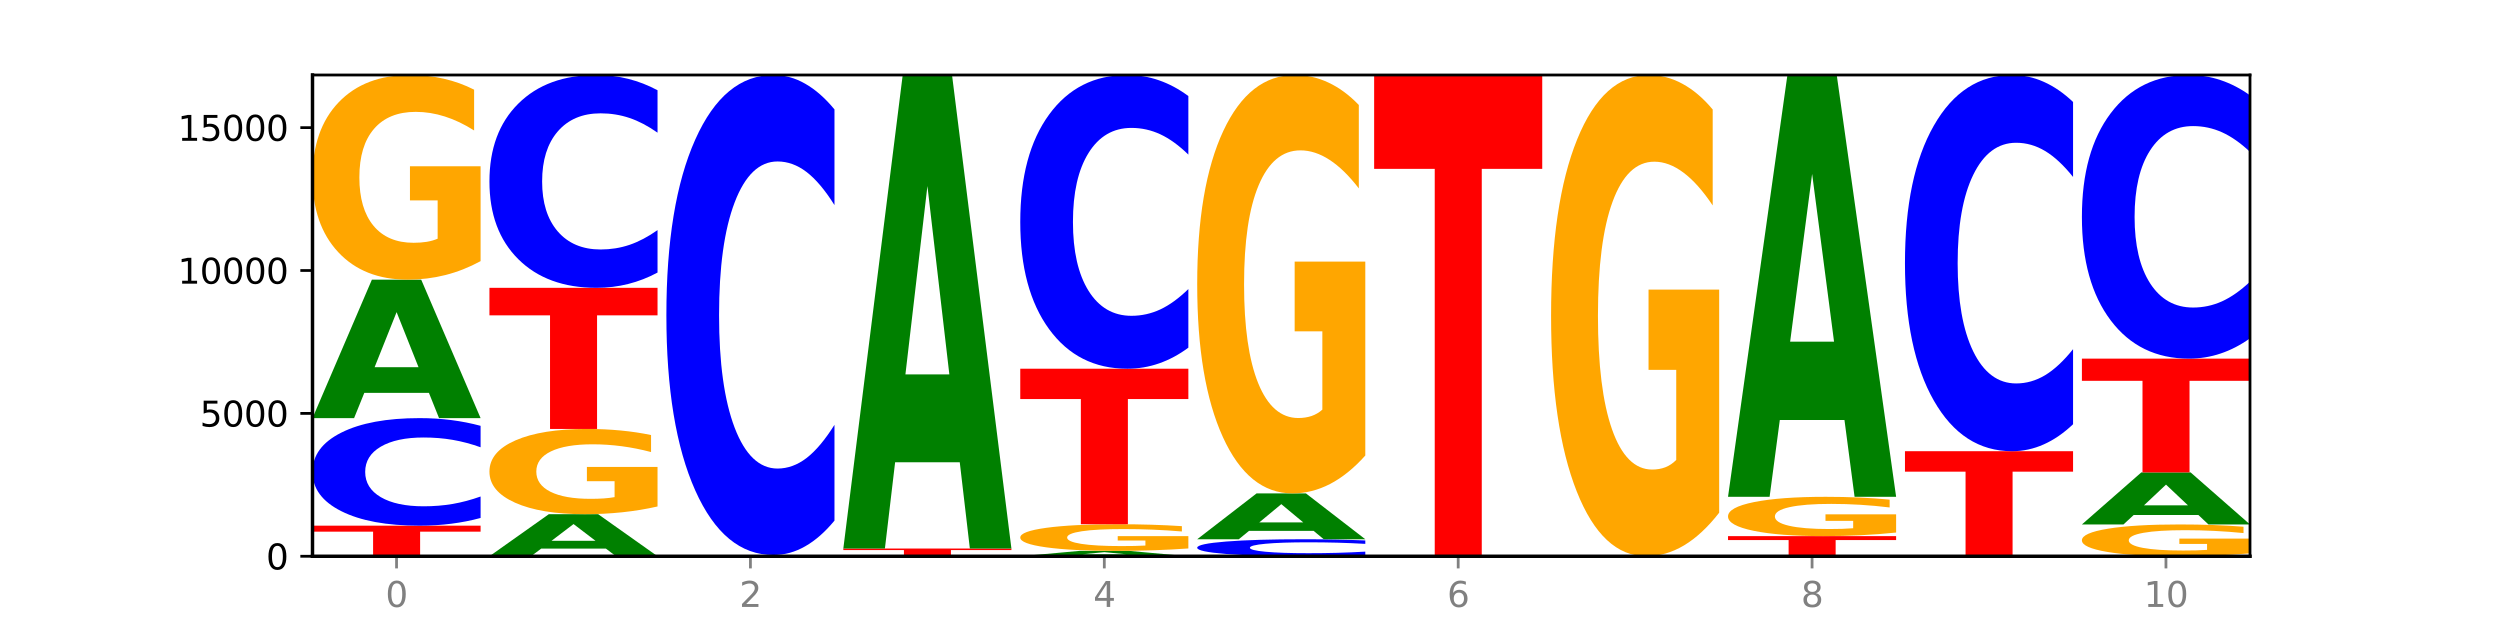
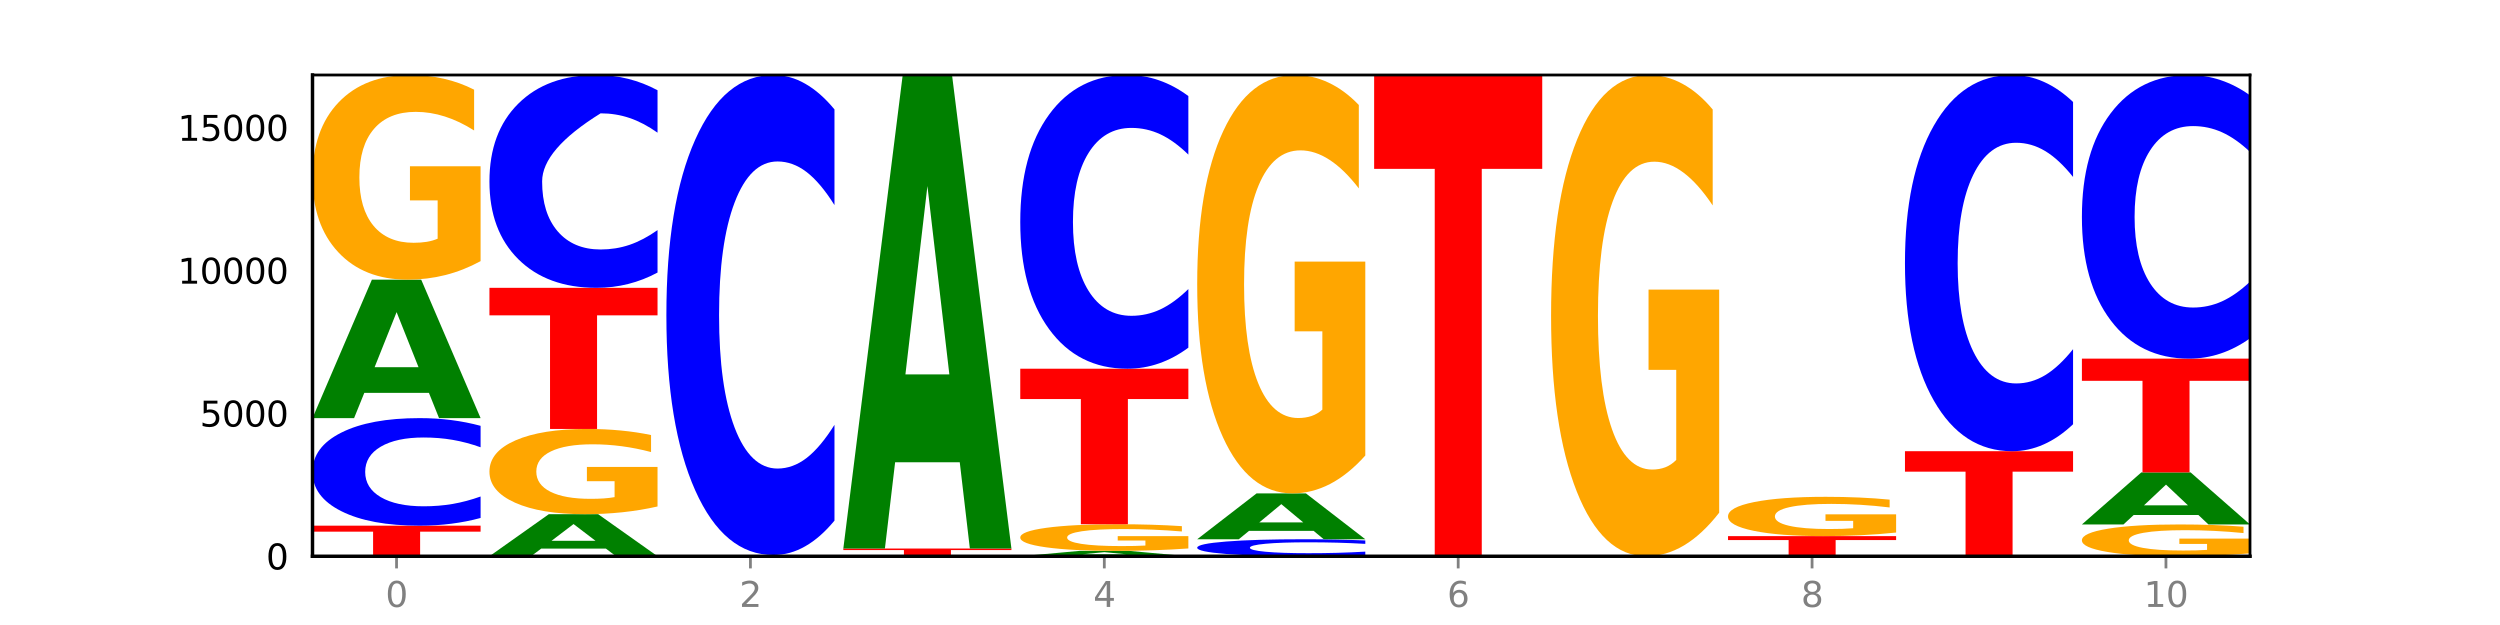
<svg xmlns="http://www.w3.org/2000/svg" xmlns:xlink="http://www.w3.org/1999/xlink" width="720pt" height="180pt" viewBox="0 0 720 180" version="1.1">
  <defs>
    <style type="text/css">*{stroke-linejoin: round; stroke-linecap: butt}</style>
  </defs>
  <g id="figure_1">
    <g id="patch_1">
      <path d="M 0 180  L 720 180  L 720 0  L 0 0  z " style="fill: #ffffff" />
    </g>
    <g id="axes_1">
      <g id="patch_2">
        <path d="M 90 160.2  L 648 160.2  L 648 21.6  L 90 21.6  z " style="fill: #ffffff" />
      </g>
      <g id="line2d_1">
        <path d="M 90 160.2  L 648 160.2  " clip-path="url(#p87512d85ee)" style="fill: none; stroke: #000000; stroke-width: 0.5; stroke-linecap: square" />
      </g>
      <g id="patch_3">
        <path d="M 90 151.395  L 138.411 151.395  L 138.411 153.112  L 120.994 153.112  L 120.994 160.2  L 107.45 160.2  L 107.45 153.112  L 90 153.112  L 90 151.395  z " clip-path="url(#p87512d85ee)" style="fill: #ff0000" />
      </g>
      <g id="patch_4">
        <path d="M 138.411 149.174  Q 134.361 150.275 129.983 150.831  Q 125.604 151.395 120.835 151.395  Q 106.613 151.395 98.306 147.223  Q 90 143.051 90 135.916  Q 90 128.756 98.306 124.591  Q 106.613 120.419 120.835 120.419  Q 125.604 120.419 129.983 120.982  Q 134.361 121.539 138.411 122.639  L 138.411 128.814  Q 134.325 127.355 130.361 126.677  Q 126.397 125.999 122.018 125.999  Q 114.163 125.999 109.662 128.641  Q 105.173 131.277 105.173 135.916  Q 105.173 140.536 109.662 143.179  Q 114.163 145.815 122.018 145.815  Q 126.397 145.815 130.361 145.137  Q 134.325 144.452 138.411 142.993  L 138.411 149.174  z " clip-path="url(#p87512d85ee)" style="fill: #0000ff" />
      </g>
      <g id="patch_5">
        <path d="M 123.534 113.154  L 104.916 113.154  L 101.977 120.419  L 90 120.419  L 107.104 80.539  L 121.307 80.539  L 138.411 120.419  L 126.444 120.419  L 123.534 113.154  z M 107.886 105.752  L 120.535 105.752  L 114.22 89.889  L 107.886 105.752  z " clip-path="url(#p87512d85ee)" style="fill: #008000" />
      </g>
      <g id="patch_6">
        <path d="M 138.411 75.207  Q 133.529 77.873 128.277 79.212  Q 123.026 80.539 117.428 80.539  Q 104.777 80.539 97.389 72.601  Q 90 64.663 90 51.088  Q 90 37.354 97.519 29.477  Q 105.048 21.6 118.144 21.6  Q 123.189 21.6 127.811 22.671  Q 132.444 23.731 136.545 25.825  L 136.545 37.574  Q 132.313 34.883 128.126 33.556  Q 123.938 32.217 119.728 32.217  Q 111.938 32.217 107.717 37.111  Q 103.497 41.993 103.497 51.088  Q 103.497 60.097 107.566 65.016  Q 111.634 69.923 119.12 69.923  Q 121.16 69.923 122.907 69.643  Q 124.654 69.35 126.042 68.742  L 126.042 57.711  L 118.068 57.711  L 118.068 47.886  L 138.411 47.886  L 138.411 75.207  z " clip-path="url(#p87512d85ee)" style="fill: #ffa600" />
      </g>
      <g id="patch_7">
        <path d="M 174.493 157.993  L 155.875 157.993  L 152.935 160.2  L 140.959 160.2  L 158.063 148.086  L 172.266 148.086  L 189.37 160.2  L 177.403 160.2  L 174.493 157.993  z M 158.845 155.745  L 171.494 155.745  L 165.179 150.926  L 158.845 155.745  z " clip-path="url(#p87512d85ee)" style="fill: #008000" />
      </g>
      <g id="patch_8">
        <path d="M 189.37 145.865  Q 184.488 146.976 179.236 147.534  Q 173.985 148.086 168.387 148.086  Q 155.736 148.086 148.347 144.78  Q 140.959 141.474 140.959 135.82  Q 140.959 130.1 148.478 126.819  Q 156.007 123.538 169.103 123.538  Q 174.148 123.538 178.77 123.984  Q 183.403 124.425 187.504 125.298  L 187.504 130.191  Q 183.272 129.07 179.084 128.518  Q 174.896 127.96 170.687 127.96  Q 162.897 127.96 158.676 129.998  Q 154.456 132.032 154.456 135.82  Q 154.456 139.572 158.524 141.621  Q 162.593 143.664 170.079 143.664  Q 172.119 143.664 173.866 143.548  Q 175.613 143.426 177.001 143.173  L 177.001 138.578  L 169.027 138.578  L 169.027 134.486  L 189.37 134.486  L 189.37 145.865  z " clip-path="url(#p87512d85ee)" style="fill: #ffa600" />
      </g>
      <g id="patch_9">
        <path d="M 140.959 82.893  L 189.37 82.893  L 189.37 90.82  L 171.953 90.82  L 171.953 123.538  L 158.409 123.538  L 158.409 90.82  L 140.959 90.82  L 140.959 82.893  z " clip-path="url(#p87512d85ee)" style="fill: #ff0000" />
      </g>
      <g id="patch_10">
-         <path d="M 189.37 78.499  Q 185.32 80.677 180.942 81.779  Q 176.563 82.893 171.794 82.893  Q 157.572 82.893 149.265 74.638  Q 140.959 66.383 140.959 52.265  Q 140.959 38.098 149.265 29.855  Q 157.572 21.6 171.794 21.6  Q 176.563 21.6 180.942 22.714  Q 185.32 23.816 189.37 25.993  L 189.37 38.211  Q 185.284 35.325 181.32 33.983  Q 177.356 32.641 172.977 32.641  Q 165.122 32.641 160.621 37.87  Q 156.132 43.086 156.132 52.265  Q 156.132 61.407 160.621 66.636  Q 165.122 71.852 172.977 71.852  Q 177.356 71.852 181.32 70.51  Q 185.284 69.155 189.37 66.269  L 189.37 78.499  z " clip-path="url(#p87512d85ee)" style="fill: #0000ff" />
+         <path d="M 189.37 78.499  Q 185.32 80.677 180.942 81.779  Q 176.563 82.893 171.794 82.893  Q 157.572 82.893 149.265 74.638  Q 140.959 66.383 140.959 52.265  Q 140.959 38.098 149.265 29.855  Q 157.572 21.6 171.794 21.6  Q 176.563 21.6 180.942 22.714  Q 185.32 23.816 189.37 25.993  L 189.37 38.211  Q 185.284 35.325 181.32 33.983  Q 177.356 32.641 172.977 32.641  Q 156.132 43.086 156.132 52.265  Q 156.132 61.407 160.621 66.636  Q 165.122 71.852 172.977 71.852  Q 177.356 71.852 181.32 70.51  Q 185.284 69.155 189.37 66.269  L 189.37 78.499  z " clip-path="url(#p87512d85ee)" style="fill: #0000ff" />
      </g>
      <g id="patch_11">
        <path d="M 225.452 160.136  L 206.834 160.136  L 203.894 160.2  L 191.918 160.2  L 209.021 159.846  L 223.225 159.846  L 240.329 160.2  L 228.362 160.2  L 225.452 160.136  z M 209.803 160.07  L 222.453 160.07  L 216.138 159.929  L 209.803 160.07  z " clip-path="url(#p87512d85ee)" style="fill: #008000" />
      </g>
      <g id="patch_12">
        <path d="M 240.329 149.937  Q 236.279 154.849 231.9 157.333  Q 227.522 159.846 222.753 159.846  Q 208.53 159.846 200.224 141.227  Q 191.918 122.607 191.918 90.766  Q 191.918 58.81 200.224 40.219  Q 208.53 21.6 222.753 21.6  Q 227.522 21.6 231.9 24.113  Q 236.279 26.598 240.329 31.509  L 240.329 59.067  Q 236.243 52.556 232.279 49.529  Q 228.314 46.502 223.936 46.502  Q 216.081 46.502 211.58 58.296  Q 207.091 70.062 207.091 90.766  Q 207.091 111.384 211.58 123.178  Q 216.081 134.944 223.936 134.944  Q 228.314 134.944 232.279 131.917  Q 236.243 128.861 240.329 122.35  L 240.329 149.937  z " clip-path="url(#p87512d85ee)" style="fill: #0000ff" />
      </g>
      <g id="patch_13">
        <path d="M 242.877 157.986  L 291.288 157.986  L 291.288 158.418  L 273.871 158.418  L 273.871 160.2  L 260.327 160.2  L 260.327 158.418  L 242.877 158.418  L 242.877 157.986  z " clip-path="url(#p87512d85ee)" style="fill: #ff0000" />
      </g>
      <g id="patch_14">
        <path d="M 276.411 133.141  L 257.793 133.141  L 254.853 157.986  L 242.877 157.986  L 259.98 21.6  L 274.184 21.6  L 291.288 157.986  L 279.321 157.986  L 276.411 133.141  z M 260.762 107.828  L 273.412 107.828  L 267.097 53.577  L 260.762 107.828  z " clip-path="url(#p87512d85ee)" style="fill: #008000" />
      </g>
      <g id="patch_15">
        <path d="M 327.37 159.918  L 308.752 159.918  L 305.812 160.2  L 293.836 160.2  L 310.939 158.653  L 325.143 158.653  L 342.247 160.2  L 330.28 160.2  L 327.37 159.918  z M 311.721 159.631  L 324.371 159.631  L 318.056 159.016  L 311.721 159.631  z " clip-path="url(#p87512d85ee)" style="fill: #008000" />
      </g>
      <g id="patch_16">
        <path d="M 342.247 157.959  Q 337.364 158.306 332.113 158.48  Q 326.862 158.653 321.263 158.653  Q 308.613 158.653 301.224 157.62  Q 293.836 156.587 293.836 154.82  Q 293.836 153.033 301.354 152.008  Q 308.884 150.983 321.98 150.983  Q 327.025 150.983 331.647 151.122  Q 336.279 151.26 340.38 151.533  L 340.38 153.062  Q 336.149 152.712 331.961 152.539  Q 327.773 152.365 323.564 152.365  Q 315.774 152.365 311.553 153.002  Q 307.333 153.637 307.333 154.82  Q 307.333 155.993 311.401 156.633  Q 315.47 157.271 322.956 157.271  Q 324.996 157.271 326.742 157.235  Q 328.489 157.197 329.878 157.118  L 329.878 155.682  L 321.904 155.682  L 321.904 154.404  L 342.247 154.404  L 342.247 157.959  z " clip-path="url(#p87512d85ee)" style="fill: #ffa600" />
      </g>
      <g id="patch_17">
        <path d="M 293.836 106.19  L 342.247 106.19  L 342.247 114.926  L 324.83 114.926  L 324.83 150.983  L 311.286 150.983  L 311.286 114.926  L 293.836 114.926  L 293.836 106.19  z " clip-path="url(#p87512d85ee)" style="fill: #ff0000" />
      </g>
      <g id="patch_18">
        <path d="M 342.247 100.127  Q 338.197 103.132 333.818 104.653  Q 329.439 106.19 324.67 106.19  Q 310.448 106.19 302.142 94.797  Q 293.836 83.405 293.836 63.921  Q 293.836 44.368 302.142 32.993  Q 310.448 21.6 324.67 21.6  Q 329.439 21.6 333.818 23.138  Q 338.197 24.658 342.247 27.663  L 342.247 44.526  Q 338.16 40.542 334.196 38.689  Q 330.232 36.837 325.853 36.837  Q 317.998 36.837 313.498 44.054  Q 309.009 51.253 309.009 63.921  Q 309.009 76.537 313.498 83.754  Q 317.998 90.953 325.853 90.953  Q 330.232 90.953 334.196 89.101  Q 338.16 87.231 342.247 83.247  L 342.247 100.127  z " clip-path="url(#p87512d85ee)" style="fill: #0000ff" />
      </g>
      <g id="patch_19">
        <path d="M 393.205 159.849  Q 389.156 160.023 384.777 160.111  Q 380.398 160.2 375.629 160.2  Q 361.407 160.2 353.101 159.541  Q 344.795 158.881 344.795 157.753  Q 344.795 156.621 353.101 155.963  Q 361.407 155.303 375.629 155.303  Q 380.398 155.303 384.777 155.393  Q 389.156 155.48 393.205 155.654  L 393.205 156.631  Q 389.119 156.4 385.155 156.293  Q 381.191 156.185 376.812 156.185  Q 368.957 156.185 364.457 156.603  Q 359.968 157.02 359.968 157.753  Q 359.968 158.484 364.457 158.901  Q 368.957 159.318 376.812 159.318  Q 381.191 159.318 385.155 159.211  Q 389.119 159.103 393.205 158.872  L 393.205 159.849  z " clip-path="url(#p87512d85ee)" style="fill: #0000ff" />
      </g>
      <g id="patch_20">
        <path d="M 378.329 152.897  L 359.711 152.897  L 356.771 155.303  L 344.795 155.303  L 361.898 142.095  L 376.102 142.095  L 393.205 155.303  L 381.239 155.303  L 378.329 152.897  z M 362.68 150.446  L 375.33 150.446  L 369.015 145.192  L 362.68 150.446  z " clip-path="url(#p87512d85ee)" style="fill: #008000" />
      </g>
      <g id="patch_21">
        <path d="M 393.205 131.193  Q 388.323 136.644 383.072 139.382  Q 377.821 142.095 372.222 142.095  Q 359.572 142.095 352.183 125.867  Q 344.795 109.638 344.795 81.885  Q 344.795 53.808 352.313 37.704  Q 359.843 21.6 372.938 21.6  Q 377.983 21.6 382.605 23.79  Q 387.238 25.956 391.339 30.237  L 391.339 54.256  Q 387.108 48.756 382.92 46.043  Q 378.732 43.305 374.522 43.305  Q 366.732 43.305 362.512 53.311  Q 358.291 63.292 358.291 81.885  Q 358.291 100.304 362.36 110.36  Q 366.429 120.391 373.915 120.391  Q 375.955 120.391 377.701 119.818  Q 379.448 119.221 380.837 117.976  L 380.837 95.425  L 372.862 95.425  L 372.862 75.339  L 393.205 75.339  L 393.205 131.193  z " clip-path="url(#p87512d85ee)" style="fill: #ffa600" />
      </g>
      <g id="patch_22">
        <path d="M 395.753 21.6  L 444.164 21.6  L 444.164 48.631  L 426.748 48.631  L 426.748 160.2  L 413.204 160.2  L 413.204 48.631  L 395.753 48.631  L 395.753 21.6  z " clip-path="url(#p87512d85ee)" style="fill: #ff0000" />
      </g>
      <g id="patch_23">
        <path d="M 495.123 147.66  Q 490.241 153.93 484.99 157.079  Q 479.739 160.2 474.14 160.2  Q 461.489 160.2 454.101 141.533  Q 446.712 122.866 446.712 90.943  Q 446.712 58.648 454.231 40.124  Q 461.761 21.6 474.856 21.6  Q 479.901 21.6 484.523 24.119  Q 489.156 26.61 493.257 31.535  L 493.257 59.163  Q 489.026 52.836 484.838 49.715  Q 480.65 46.566 476.44 46.566  Q 468.65 46.566 464.43 58.075  Q 460.209 69.556 460.209 90.943  Q 460.209 112.129 464.278 123.696  Q 468.346 135.234 475.833 135.234  Q 477.872 135.234 479.619 134.576  Q 481.366 133.889 482.755 132.457  L 482.755 106.518  L 474.78 106.518  L 474.78 83.413  L 495.123 83.413  L 495.123 147.66  z " clip-path="url(#p87512d85ee)" style="fill: #ffa600" />
      </g>
      <g id="patch_24">
        <path d="M 497.671 154.398  L 546.082 154.398  L 546.082 155.53  L 528.666 155.53  L 528.666 160.2  L 515.122 160.2  L 515.122 155.53  L 497.671 155.53  L 497.671 154.398  z " clip-path="url(#p87512d85ee)" style="fill: #ff0000" />
      </g>
      <g id="patch_25">
        <path d="M 546.082 153.374  Q 541.2 153.886 535.949 154.143  Q 530.697 154.398 525.099 154.398  Q 512.448 154.398 505.06 152.874  Q 497.671 151.35 497.671 148.744  Q 497.671 146.107 505.19 144.595  Q 512.72 143.083 525.815 143.083  Q 530.86 143.083 535.482 143.288  Q 540.115 143.492 544.216 143.894  L 544.216 146.149  Q 539.985 145.633 535.797 145.378  Q 531.609 145.121 527.399 145.121  Q 519.609 145.121 515.389 146.061  Q 511.168 146.998 511.168 148.744  Q 511.168 150.474 515.237 151.418  Q 519.305 152.36 526.792 152.36  Q 528.831 152.36 530.578 152.306  Q 532.325 152.25 533.714 152.133  L 533.714 150.016  L 525.739 150.016  L 525.739 148.129  L 546.082 148.129  L 546.082 153.374  z " clip-path="url(#p87512d85ee)" style="fill: #ffa600" />
      </g>
      <g id="patch_26">
-         <path d="M 531.206 120.952  L 512.587 120.952  L 509.648 143.083  L 497.671 143.083  L 514.775 21.6  L 528.979 21.6  L 546.082 143.083  L 534.116 143.083  L 531.206 120.952  z M 515.557 98.405  L 528.206 98.405  L 521.892 50.083  L 515.557 98.405  z " clip-path="url(#p87512d85ee)" style="fill: #008000" />
-       </g>
+         </g>
      <g id="patch_27">
        <path d="M 548.63 129.949  L 597.041 129.949  L 597.041 135.848  L 579.624 135.848  L 579.624 160.2  L 566.081 160.2  L 566.081 135.848  L 548.63 135.848  L 548.63 129.949  z " clip-path="url(#p87512d85ee)" style="fill: #ff0000" />
      </g>
      <g id="patch_28">
        <path d="M 597.041 122.182  Q 592.992 126.032 588.613 127.979  Q 584.234 129.949 579.465 129.949  Q 565.243 129.949 556.936 115.356  Q 548.63 100.763 548.63 75.808  Q 548.63 50.763 556.936 36.193  Q 565.243 21.6 579.465 21.6  Q 584.234 21.6 588.613 23.57  Q 592.992 25.517 597.041 29.366  L 597.041 50.964  Q 592.955 45.861 588.991 43.489  Q 585.027 41.117 580.648 41.117  Q 572.793 41.117 568.292 50.36  Q 563.804 59.581 563.804 75.808  Q 563.804 91.967 568.292 101.211  Q 572.793 110.432 580.648 110.432  Q 585.027 110.432 588.991 108.06  Q 592.955 105.665 597.041 100.562  L 597.041 122.182  z " clip-path="url(#p87512d85ee)" style="fill: #0000ff" />
      </g>
      <g id="patch_29">
        <path d="M 648 159.371  Q 643.118 159.786 637.866 159.994  Q 632.615 160.2 627.017 160.2  Q 614.366 160.2 606.978 158.966  Q 599.589 157.733 599.589 155.623  Q 599.589 153.489 607.108 152.265  Q 614.637 151.041 627.733 151.041  Q 632.778 151.041 637.4 151.207  Q 642.033 151.372 646.134 151.697  L 646.134 153.523  Q 641.903 153.105 637.715 152.899  Q 633.527 152.691 629.317 152.691  Q 621.527 152.691 617.306 153.451  Q 613.086 154.21 613.086 155.623  Q 613.086 157.023 617.155 157.788  Q 621.223 158.55 628.709 158.55  Q 630.749 158.55 632.496 158.507  Q 634.243 158.461 635.631 158.367  L 635.631 156.652  L 627.657 156.652  L 627.657 155.126  L 648 155.126  L 648 159.371  z " clip-path="url(#p87512d85ee)" style="fill: #ffa600" />
      </g>
      <g id="patch_30">
        <path d="M 633.123 148.311  L 614.505 148.311  L 611.566 151.041  L 599.589 151.041  L 616.693 136.055  L 630.896 136.055  L 648 151.041  L 636.033 151.041  L 633.123 148.311  z M 617.475 145.529  L 630.124 145.529  L 623.809 139.568  L 617.475 145.529  z " clip-path="url(#p87512d85ee)" style="fill: #008000" />
      </g>
      <g id="patch_31">
        <path d="M 599.589 103.285  L 648 103.285  L 648 109.676  L 630.583 109.676  L 630.583 136.055  L 617.04 136.055  L 617.04 109.676  L 599.589 109.676  L 599.589 103.285  z " clip-path="url(#p87512d85ee)" style="fill: #ff0000" />
      </g>
      <g id="patch_32">
        <path d="M 648 97.43  Q 643.951 100.332 639.572 101.8  Q 635.193 103.285 630.424 103.285  Q 616.202 103.285 607.895 92.284  Q 599.589 81.282 599.589 62.468  Q 599.589 43.586 607.895 32.602  Q 616.202 21.6 630.424 21.6  Q 635.193 21.6 639.572 23.085  Q 643.951 24.553 648 27.455  L 648 43.738  Q 643.914 39.891 639.95 38.102  Q 635.986 36.314 631.607 36.314  Q 623.752 36.314 619.251 43.283  Q 614.762 50.235 614.762 62.468  Q 614.762 74.651 619.251 81.62  Q 623.752 88.571 631.607 88.571  Q 635.986 88.571 639.95 86.783  Q 643.914 84.977 648 81.13  L 648 97.43  z " clip-path="url(#p87512d85ee)" style="fill: #0000ff" />
      </g>
      <g id="matplotlib.axis_1">
        <g id="xtick_1">
          <g id="line2d_2">
            <defs>
              <path id="mdbdff2ffa2" d="M 0 0  L 0 3.5  " style="stroke: #808080; stroke-width: 0.8" />
            </defs>
            <g>
              <use xlink:href="#mdbdff2ffa2" x="114.205" y="160.2" style="fill: #808080; stroke: #808080; stroke-width: 0.8" />
            </g>
          </g>
          <g id="text_1">
            <g style="fill: #808080" transform="translate(111.024 174.798) scale(0.1 -0.1)">
              <defs>
                <path id="DejaVuSans-30" d="M 2034 4250  Q 1547 4250 1301 3770  Q 1056 3291 1056 2328  Q 1056 1369 1301 889  Q 1547 409 2034 409  Q 2525 409 2770 889  Q 3016 1369 3016 2328  Q 3016 3291 2770 3770  Q 2525 4250 2034 4250  z M 2034 4750  Q 2819 4750 3233 4129  Q 3647 3509 3647 2328  Q 3647 1150 3233 529  Q 2819 -91 2034 -91  Q 1250 -91 836 529  Q 422 1150 422 2328  Q 422 3509 836 4129  Q 1250 4750 2034 4750  z " transform="scale(0.016)" />
              </defs>
              <use xlink:href="#DejaVuSans-30" />
            </g>
          </g>
        </g>
        <g id="xtick_2">
          <g id="line2d_3">
            <g>
              <use xlink:href="#mdbdff2ffa2" x="216.123" y="160.2" style="fill: #808080; stroke: #808080; stroke-width: 0.8" />
            </g>
          </g>
          <g id="text_2">
            <g style="fill: #808080" transform="translate(212.942 174.798) scale(0.1 -0.1)">
              <defs>
                <path id="DejaVuSans-32" d="M 1228 531  L 3431 531  L 3431 0  L 469 0  L 469 531  Q 828 903 1448 1529  Q 2069 2156 2228 2338  Q 2531 2678 2651 2914  Q 2772 3150 2772 3378  Q 2772 3750 2511 3984  Q 2250 4219 1831 4219  Q 1534 4219 1204 4116  Q 875 4013 500 3803  L 500 4441  Q 881 4594 1212 4672  Q 1544 4750 1819 4750  Q 2544 4750 2975 4387  Q 3406 4025 3406 3419  Q 3406 3131 3298 2873  Q 3191 2616 2906 2266  Q 2828 2175 2409 1742  Q 1991 1309 1228 531  z " transform="scale(0.016)" />
              </defs>
              <use xlink:href="#DejaVuSans-32" />
            </g>
          </g>
        </g>
        <g id="xtick_3">
          <g id="line2d_4">
            <g>
              <use xlink:href="#mdbdff2ffa2" x="318.041" y="160.2" style="fill: #808080; stroke: #808080; stroke-width: 0.8" />
            </g>
          </g>
          <g id="text_3">
            <g style="fill: #808080" transform="translate(314.86 174.798) scale(0.1 -0.1)">
              <defs>
                <path id="DejaVuSans-34" d="M 2419 4116  L 825 1625  L 2419 1625  L 2419 4116  z M 2253 4666  L 3047 4666  L 3047 1625  L 3713 1625  L 3713 1100  L 3047 1100  L 3047 0  L 2419 0  L 2419 1100  L 313 1100  L 313 1709  L 2253 4666  z " transform="scale(0.016)" />
              </defs>
              <use xlink:href="#DejaVuSans-34" />
            </g>
          </g>
        </g>
        <g id="xtick_4">
          <g id="line2d_5">
            <g>
              <use xlink:href="#mdbdff2ffa2" x="419.959" y="160.2" style="fill: #808080; stroke: #808080; stroke-width: 0.8" />
            </g>
          </g>
          <g id="text_4">
            <g style="fill: #808080" transform="translate(416.778 174.798) scale(0.1 -0.1)">
              <defs>
                <path id="DejaVuSans-36" d="M 2113 2584  Q 1688 2584 1439 2293  Q 1191 2003 1191 1497  Q 1191 994 1439 701  Q 1688 409 2113 409  Q 2538 409 2786 701  Q 3034 994 3034 1497  Q 3034 2003 2786 2293  Q 2538 2584 2113 2584  z M 3366 4563  L 3366 3988  Q 3128 4100 2886 4159  Q 2644 4219 2406 4219  Q 1781 4219 1451 3797  Q 1122 3375 1075 2522  Q 1259 2794 1537 2939  Q 1816 3084 2150 3084  Q 2853 3084 3261 2657  Q 3669 2231 3669 1497  Q 3669 778 3244 343  Q 2819 -91 2113 -91  Q 1303 -91 875 529  Q 447 1150 447 2328  Q 447 3434 972 4092  Q 1497 4750 2381 4750  Q 2619 4750 2861 4703  Q 3103 4656 3366 4563  z " transform="scale(0.016)" />
              </defs>
              <use xlink:href="#DejaVuSans-36" />
            </g>
          </g>
        </g>
        <g id="xtick_5">
          <g id="line2d_6">
            <g>
              <use xlink:href="#mdbdff2ffa2" x="521.877" y="160.2" style="fill: #808080; stroke: #808080; stroke-width: 0.8" />
            </g>
          </g>
          <g id="text_5">
            <g style="fill: #808080" transform="translate(518.695 174.798) scale(0.1 -0.1)">
              <defs>
                <path id="DejaVuSans-38" d="M 2034 2216  Q 1584 2216 1326 1975  Q 1069 1734 1069 1313  Q 1069 891 1326 650  Q 1584 409 2034 409  Q 2484 409 2743 651  Q 3003 894 3003 1313  Q 3003 1734 2745 1975  Q 2488 2216 2034 2216  z M 1403 2484  Q 997 2584 770 2862  Q 544 3141 544 3541  Q 544 4100 942 4425  Q 1341 4750 2034 4750  Q 2731 4750 3128 4425  Q 3525 4100 3525 3541  Q 3525 3141 3298 2862  Q 3072 2584 2669 2484  Q 3125 2378 3379 2068  Q 3634 1759 3634 1313  Q 3634 634 3220 271  Q 2806 -91 2034 -91  Q 1263 -91 848 271  Q 434 634 434 1313  Q 434 1759 690 2068  Q 947 2378 1403 2484  z M 1172 3481  Q 1172 3119 1398 2916  Q 1625 2713 2034 2713  Q 2441 2713 2670 2916  Q 2900 3119 2900 3481  Q 2900 3844 2670 4047  Q 2441 4250 2034 4250  Q 1625 4250 1398 4047  Q 1172 3844 1172 3481  z " transform="scale(0.016)" />
              </defs>
              <use xlink:href="#DejaVuSans-38" />
            </g>
          </g>
        </g>
        <g id="xtick_6">
          <g id="line2d_7">
            <g>
              <use xlink:href="#mdbdff2ffa2" x="623.795" y="160.2" style="fill: #808080; stroke: #808080; stroke-width: 0.8" />
            </g>
          </g>
          <g id="text_6">
            <g style="fill: #808080" transform="translate(617.432 174.798) scale(0.1 -0.1)">
              <defs>
                <path id="DejaVuSans-31" d="M 794 531  L 1825 531  L 1825 4091  L 703 3866  L 703 4441  L 1819 4666  L 2450 4666  L 2450 531  L 3481 531  L 3481 0  L 794 0  L 794 531  z " transform="scale(0.016)" />
              </defs>
              <use xlink:href="#DejaVuSans-31" />
              <use xlink:href="#DejaVuSans-30" x="63.623" />
            </g>
          </g>
        </g>
      </g>
      <g id="matplotlib.axis_2">
        <g id="ytick_1">
          <g id="line2d_8">
            <defs>
-               <path id="m78363195f8" d="M 0 0  L -3.5 0  " style="stroke: #000000; stroke-width: 0.8" />
-             </defs>
+               </defs>
            <g>
              <use xlink:href="#m78363195f8" x="90" y="160.2" style="stroke: #000000; stroke-width: 0.8" />
            </g>
          </g>
          <g id="text_7">
            <g transform="translate(76.638 163.999) scale(0.1 -0.1)">
              <use xlink:href="#DejaVuSans-30" />
            </g>
          </g>
        </g>
        <g id="ytick_2">
          <g id="line2d_9">
            <g>
              <use xlink:href="#m78363195f8" x="90" y="119.053" style="stroke: #000000; stroke-width: 0.8" />
            </g>
          </g>
          <g id="text_8">
            <g transform="translate(57.55 122.852) scale(0.1 -0.1)">
              <defs>
                <path id="DejaVuSans-35" d="M 691 4666  L 3169 4666  L 3169 4134  L 1269 4134  L 1269 2991  Q 1406 3038 1543 3061  Q 1681 3084 1819 3084  Q 2600 3084 3056 2656  Q 3513 2228 3513 1497  Q 3513 744 3044 326  Q 2575 -91 1722 -91  Q 1428 -91 1123 -41  Q 819 9 494 109  L 494 744  Q 775 591 1075 516  Q 1375 441 1709 441  Q 2250 441 2565 725  Q 2881 1009 2881 1497  Q 2881 1984 2565 2268  Q 2250 2553 1709 2553  Q 1456 2553 1204 2497  Q 953 2441 691 2322  L 691 4666  z " transform="scale(0.016)" />
              </defs>
              <use xlink:href="#DejaVuSans-35" />
              <use xlink:href="#DejaVuSans-30" x="63.623" />
              <use xlink:href="#DejaVuSans-30" x="127.246" />
              <use xlink:href="#DejaVuSans-30" x="190.869" />
            </g>
          </g>
        </g>
        <g id="ytick_3">
          <g id="line2d_10">
            <g>
              <use xlink:href="#m78363195f8" x="90" y="77.906" style="stroke: #000000; stroke-width: 0.8" />
            </g>
          </g>
          <g id="text_9">
            <g transform="translate(51.188 81.705) scale(0.1 -0.1)">
              <use xlink:href="#DejaVuSans-31" />
              <use xlink:href="#DejaVuSans-30" x="63.623" />
              <use xlink:href="#DejaVuSans-30" x="127.246" />
              <use xlink:href="#DejaVuSans-30" x="190.869" />
              <use xlink:href="#DejaVuSans-30" x="254.492" />
            </g>
          </g>
        </g>
        <g id="ytick_4">
          <g id="line2d_11">
            <g>
              <use xlink:href="#m78363195f8" x="90" y="36.759" style="stroke: #000000; stroke-width: 0.8" />
            </g>
          </g>
          <g id="text_10">
            <g transform="translate(51.188 40.558) scale(0.1 -0.1)">
              <use xlink:href="#DejaVuSans-31" />
              <use xlink:href="#DejaVuSans-35" x="63.623" />
              <use xlink:href="#DejaVuSans-30" x="127.246" />
              <use xlink:href="#DejaVuSans-30" x="190.869" />
              <use xlink:href="#DejaVuSans-30" x="254.492" />
            </g>
          </g>
        </g>
      </g>
      <g id="patch_33">
        <path d="M 90 160.2  L 90 21.6  " style="fill: none; stroke: #000000; stroke-linejoin: miter; stroke-linecap: square" />
      </g>
      <g id="patch_34">
        <path d="M 648 160.2  L 648 21.6  " style="fill: none; stroke: #000000; stroke-width: 0.8; stroke-linejoin: miter; stroke-linecap: square" />
      </g>
      <g id="patch_35">
        <path d="M 90 160.2  L 648 160.2  " style="fill: none; stroke: #000000; stroke-linejoin: miter; stroke-linecap: square" />
      </g>
      <g id="patch_36">
        <path d="M 90 21.6  L 648 21.6  " style="fill: none; stroke: #000000; stroke-width: 0.8; stroke-linejoin: miter; stroke-linecap: square" />
      </g>
    </g>
  </g>
  <defs>
    <clipPath id="p87512d85ee">
      <rect x="90" y="21.6" width="558" height="138.6" />
    </clipPath>
  </defs>
</svg>